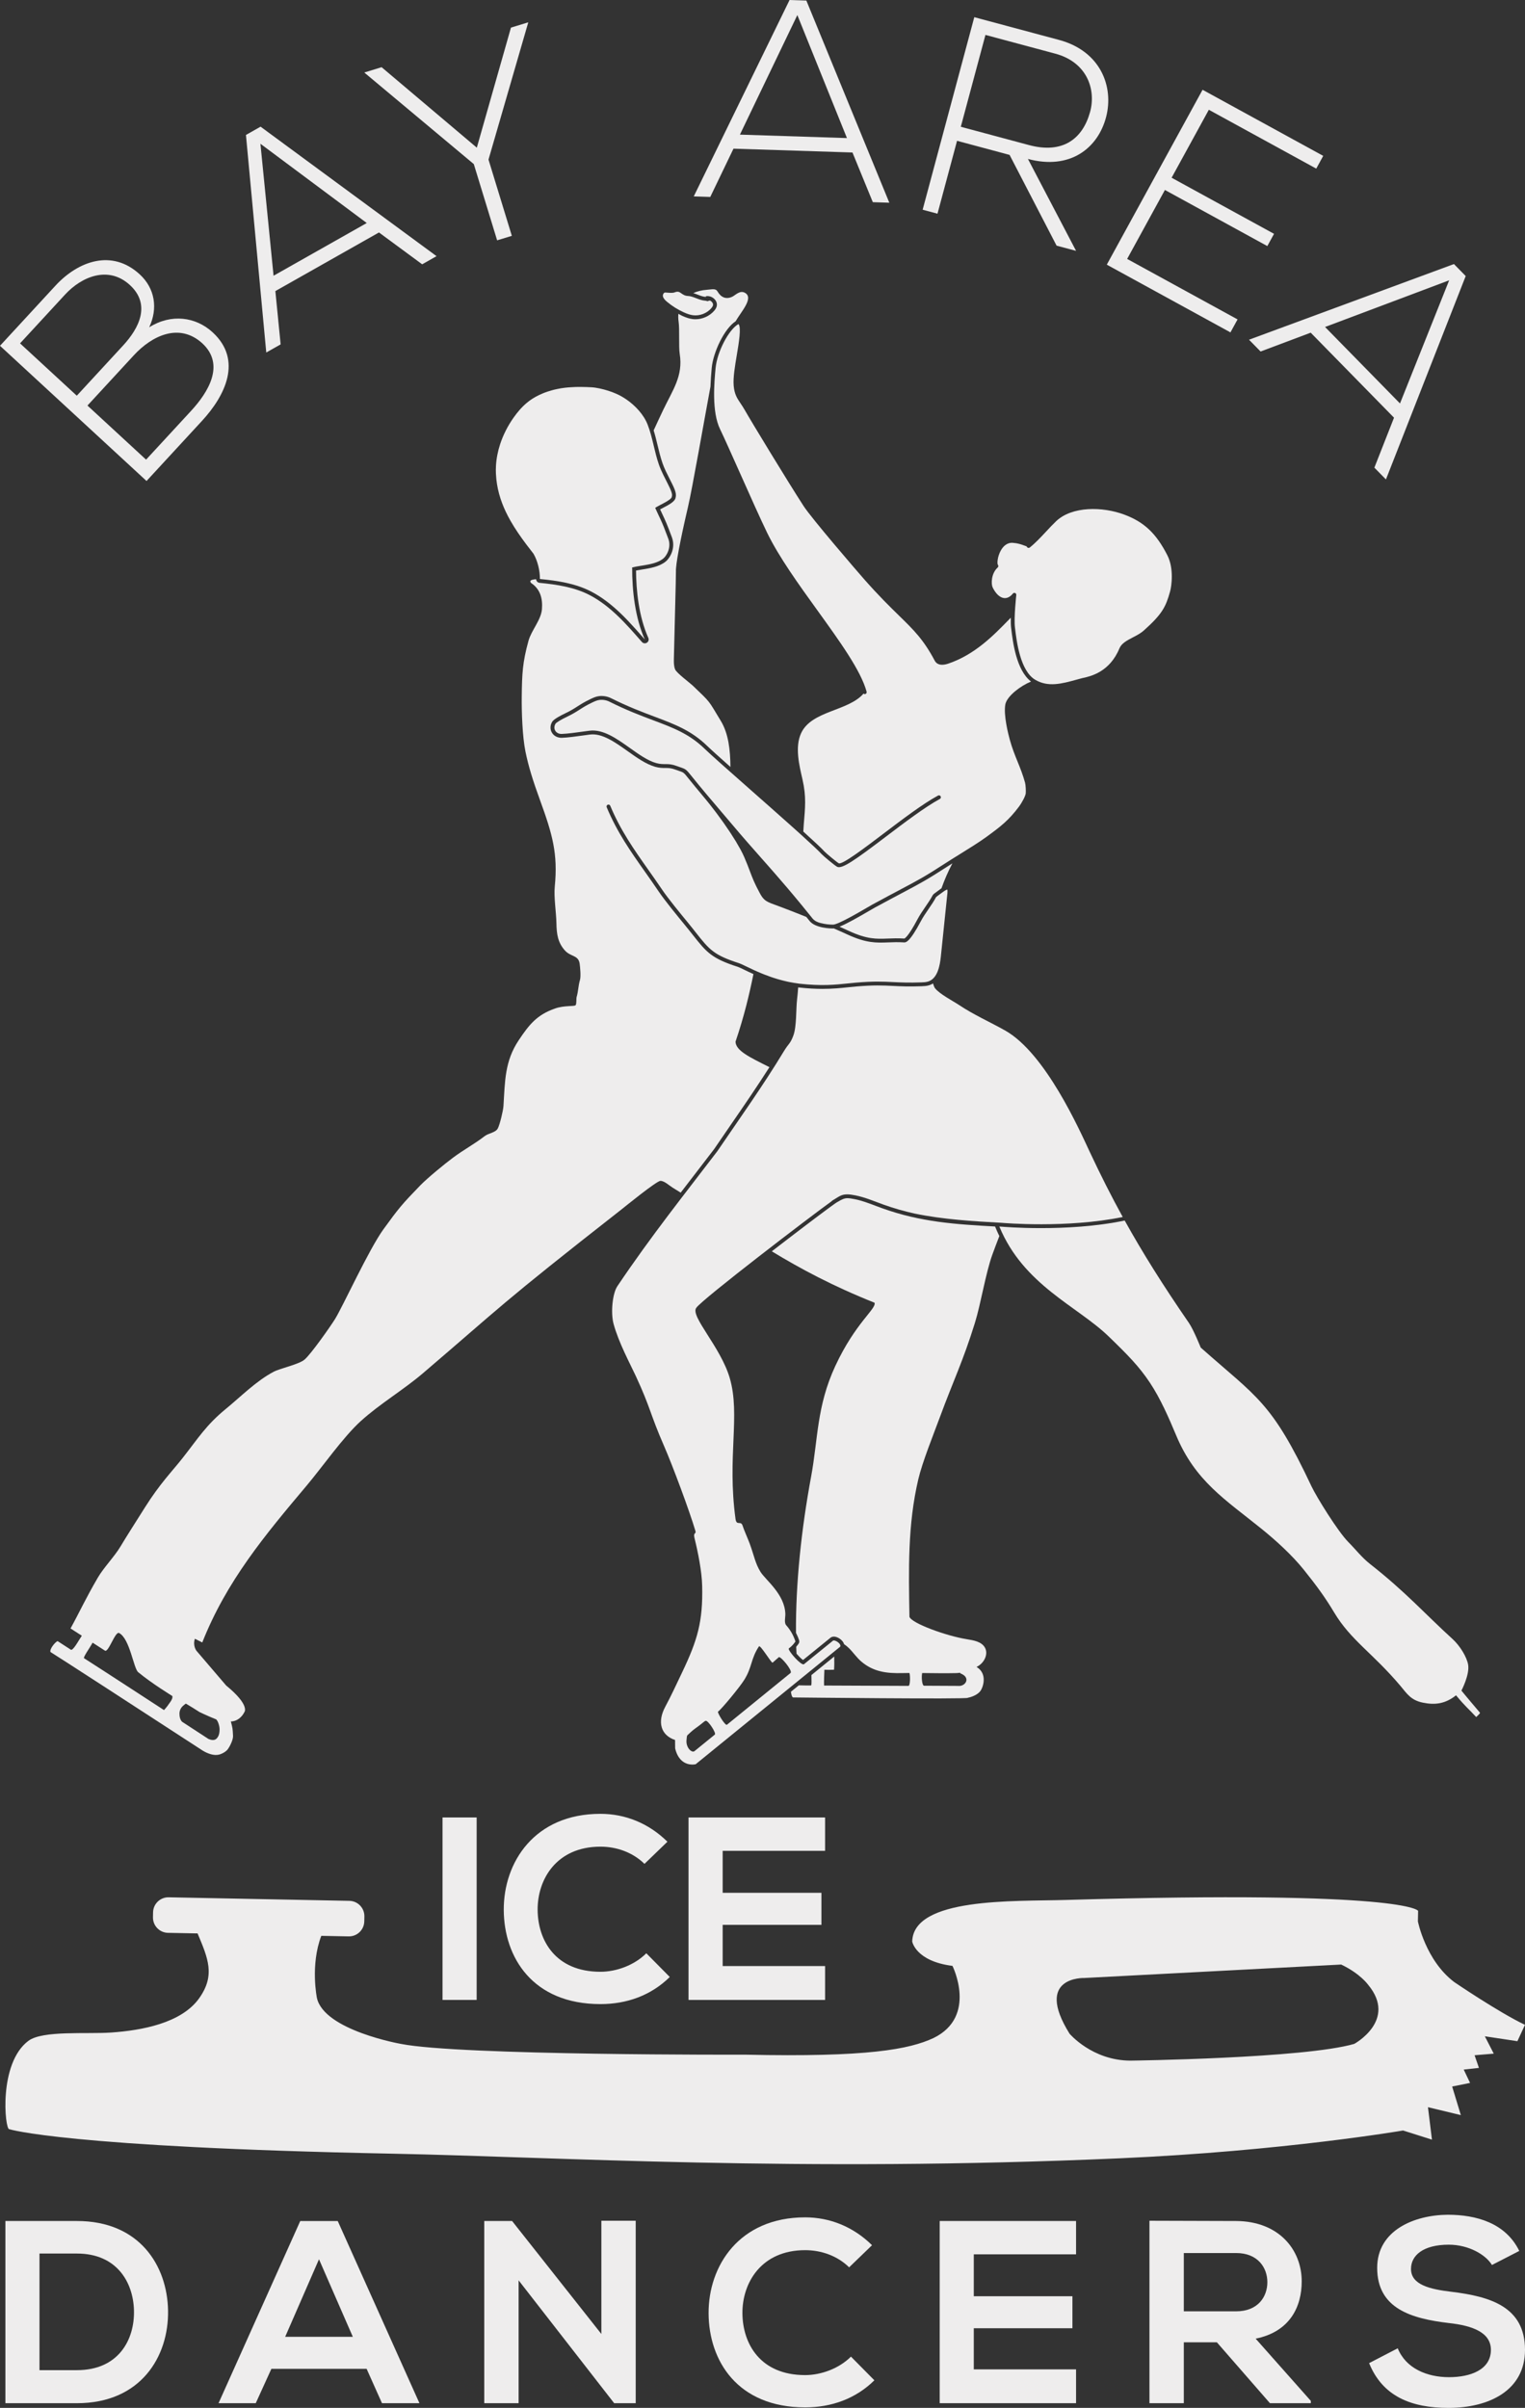
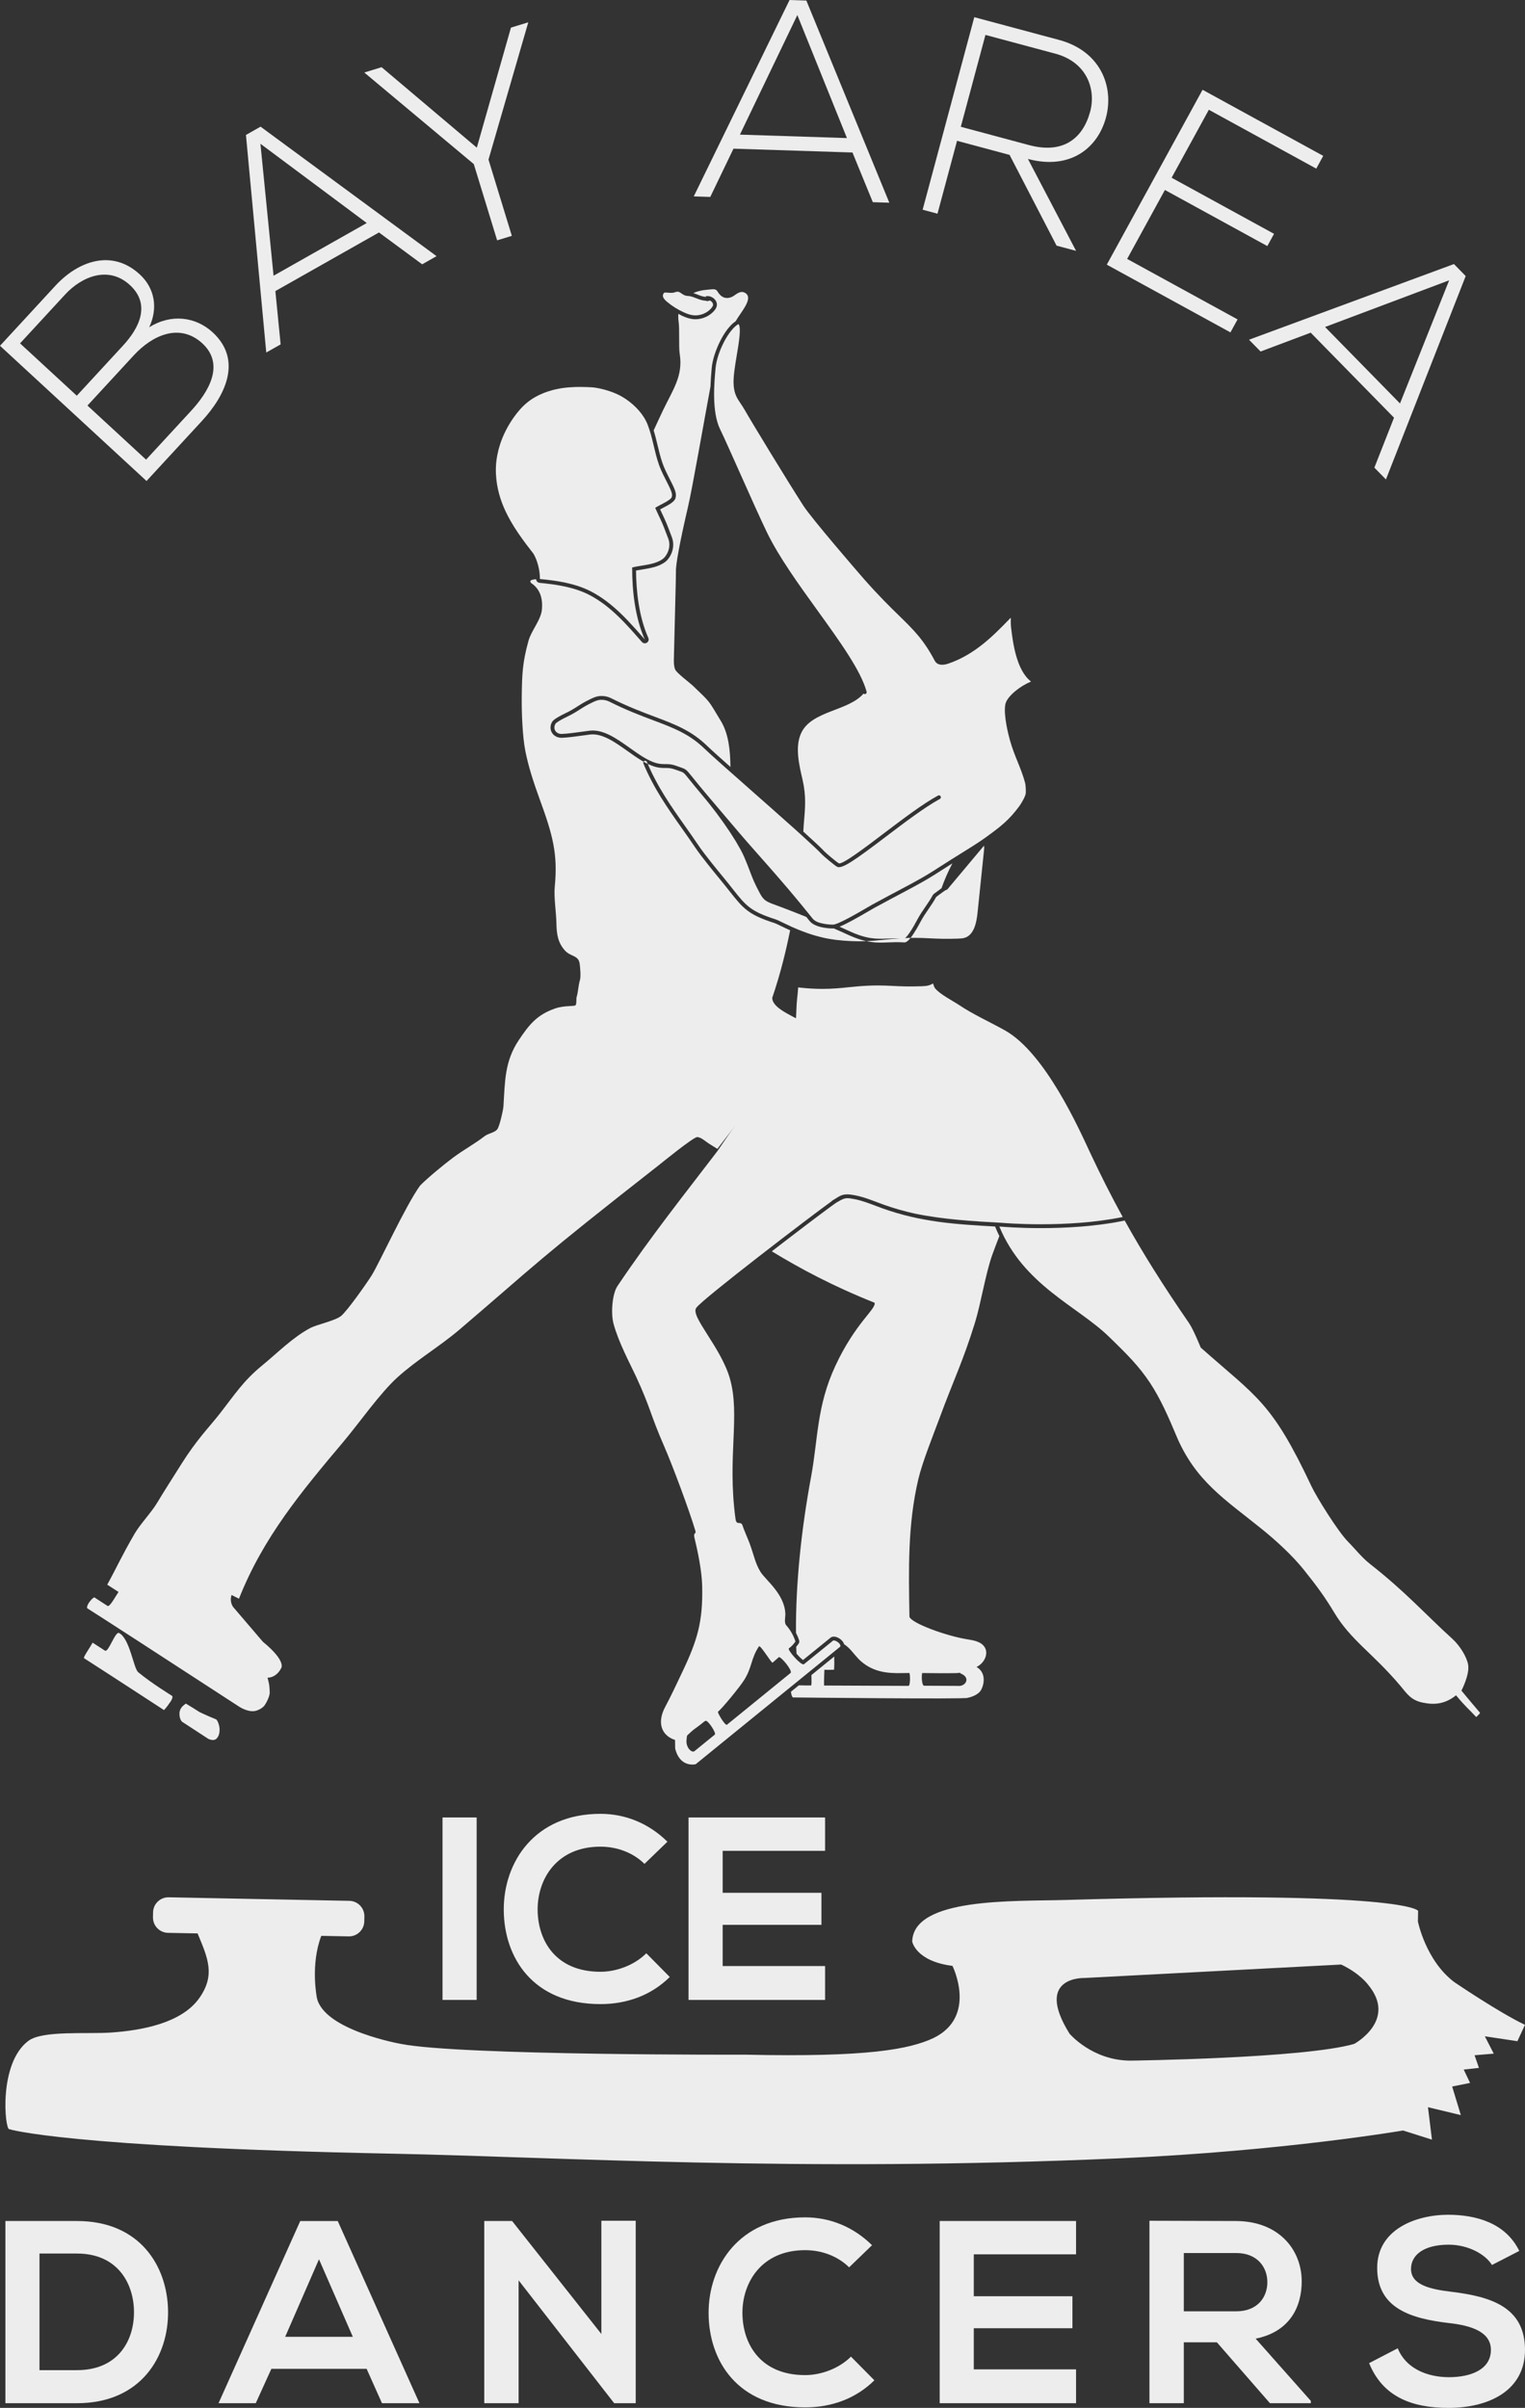
<svg xmlns="http://www.w3.org/2000/svg" height="616.8" width="390.693" xml:space="preserve" version="1.1" style="">
  <rect width="100%" height="100%" fill="#333333" stroke="none" />
  <rect id="backgroundrect" width="100%" height="100%" x="0" y="0" fill="none" stroke="none" />
  <defs id="defs6" />
  <g class="currentLayer" style="">
    <title>Layer 1</title>
    <g id="g10">
      <g id="g12" stroke-width="0">
        <path id="path14" style="fill:#eeeded;fill-opacity:1;fill-rule:nonzero;stroke:none" d="m277.785,506.679 l65.819,-3.447 c4.903,2.342 6.892,5.17 6.892,5.17 c7.581,9.113 -3.555,15.158 -3.555,15.158 c-12.883,3.727 -57.332,4.285 -57.332,4.285 c-9.816,-0.024 -15.604,-6.907 -15.604,-6.907 c-9.189,-14.734 3.78,-14.26 3.78,-14.26 zM2.36,545.404 c0,0 14.281,4.617 98.279,6.279 c41.607,0.822 103.951,4.817 186.106,1.189 c42.008,-1.856 72.709,-7.131 72.709,-7.131 l7.401,2.345 l-1.021,-8.312 l8.423,2.025 l-2.227,-7.32 l4.588,-0.926 l-1.625,-3.417 l3.901,-0.431 l-1.121,-3.239 l4.916,-0.411 l-2.283,-4.445 l8.34,1.256 l1.943,-4.192 c-6.707,-3.179 -18.14,-10.964 -18.14,-10.964 c-7.337,-5.56 -9.296,-15.532 -9.296,-15.532 l0.053,-2.708 c0,0 -2.788,-5.339 -90.345,-2.781 c-13.207,0.385 -38.94,-0.688 -39.259,10.643 c0,0 0.859,5.043 10.312,6.243 c0,0 6.455,12.934 -4.824,18.467 c-6.203,2.899 -16.885,4.967 -48.243,4.277 c0,0 -73.045,0.25 -88.217,-2.756 c0,0 -19.642,-3.447 -21.537,-11.75 c0,0 -1.739,-8.44 1.118,-15.93 l7.013,0.137 c2.168,0.044 3.96,-1.679 4.002,-3.847 l0.025,-1.256 c0.043,-2.168 -1.68,-3.959 -3.847,-4.003 l-46.287,-0.907 c-2.168,-0.043 -3.959,1.68 -4.002,3.848 l-0.024,1.256 c-0.043,2.168 1.68,3.958 3.847,4.001 l7.58,0.148 c2.66,6.355 4.599,10.691 0.422,16.585 C46.499,518.255 36.309,520.104 28.473,520.651 C22.251,521.085 10.919,520.053 7.277,522.775 C-0.452,528.547 1.249,545.504 2.36,545.404 " stroke-width="0" />
        <path id="path16" style="fill:#eeeded;fill-opacity:1;fill-rule:nonzero;stroke:none" d="m113.37,512.295 v-46.736 h8.746 V512.295 h-8.746 " stroke-width="0" />
        <path id="path18" style="fill:#eeeded;fill-opacity:1;fill-rule:nonzero;stroke:none" d="m171.589,506.42 c-4.807,4.74 -11.016,6.944 -17.76,6.944 c-17.359,0 -24.703,-11.952 -24.77,-24.103 c-0.066,-12.22 7.878,-24.637 24.77,-24.637 c6.344,0 12.352,2.401 17.16,7.144 l-5.875,5.675 c-3.072,-3.004 -7.212,-4.407 -11.285,-4.407 c-11.284,0 -16.157,8.413 -16.091,16.225 c0.067,7.745 4.541,15.821 16.091,15.821 c4.073,0 8.68,-1.668 11.752,-4.739 l6.008,6.076 " stroke-width="0" />
        <path id="path20" style="fill:#eeeded;fill-opacity:1;fill-rule:nonzero;stroke:none" d="m211.381,512.295 h-34.987 c0,-15.557 0,-31.179 0,-46.736 h34.987 v8.547 h-26.239 v10.747 h25.304 v8.213 h-25.304 v10.551 h26.239 v8.679 " stroke-width="0" />
        <path id="path22" style="fill:#eeeded;fill-opacity:1;fill-rule:nonzero;stroke:none" d="m10.116,607.132 h9.602 c10.601,0 14.802,-7.734 14.603,-15.336 c-0.201,-7.268 -4.468,-14.536 -14.603,-14.536 H10.116 zM43.054,591.863 C43.255,603.665 36.054,615.6 19.718,615.6 C13.983,615.6 7.115,615.6 1.382,615.6 v-46.673 c5.733,0 12.602,0 18.336,0 c16.002,0 23.137,11.402 23.336,22.936 " stroke-width="0" />
        <path id="path24" style="fill:#eeeded;fill-opacity:1;fill-rule:nonzero;stroke:none" d="M81.724,578.728 L73.057,598.597 H90.392 zM93.927,606.797 H69.523 L65.521,615.6 H55.987 L76.924,568.927 h9.601 L107.461,615.6 h-9.6 l-3.934,-8.803 " stroke-width="0" />
        <path id="path26" style="fill:#eeeded;fill-opacity:1;fill-rule:nonzero;stroke:none" d="m154.065,568.86 h8.803 V615.6 H157.4 V615.667 L132.864,584.128 V615.6 h-8.802 v-46.673 h7.134 L154.065,597.864 v-29.004 " stroke-width="0" />
        <path id="path28" style="fill:#eeeded;fill-opacity:1;fill-rule:nonzero;stroke:none" d="m224.008,609.733 c-4.8,4.733 -11.001,6.935 -17.735,6.935 c-17.337,0 -24.671,-11.936 -24.737,-24.071 c-0.067,-12.203 7.867,-24.605 24.737,-24.605 c6.333,0 12.336,2.401 17.136,7.134 l-5.868,5.667 c-3.067,-2.998 -7.201,-4.398 -11.268,-4.398 c-11.268,0 -16.136,8.401 -16.071,16.203 c0.067,7.734 4.535,15.801 16.071,15.801 c4.067,0 8.667,-1.667 11.735,-4.733 L224.008,609.733 " stroke-width="0" />
        <path id="path30" style="fill:#eeeded;fill-opacity:1;fill-rule:nonzero;stroke:none" d="m275.68,615.6 h-34.937 c0,-15.535 0,-31.139 0,-46.673 h34.937 v8.535 h-26.203 v10.733 h25.271 V596.398 H249.477 V606.933 H275.68 V615.6 " stroke-width="0" />
        <path id="path32" style="fill:#eeeded;fill-opacity:1;fill-rule:nonzero;stroke:none" d="m303.283,577.127 v14.936 h13.403 c5.6,0 8,-3.732 8,-7.468 c0,-3.735 -2.465,-7.468 -8,-7.468 zM335.821,615.6 h-10.468 l-13.601,-15.602 h-8.469 V615.6 h-8.8 v-46.74 c7.401,0 14.803,0.067 22.203,0.067 c11.001,0.067 16.803,7.402 16.803,15.469 c0,6.4 -2.933,12.868 -11.801,14.668 L335.821,615 V615.6 " stroke-width="0" />
        <path id="path34" style="fill:#eeeded;fill-opacity:1;fill-rule:nonzero;stroke:none" d="m382.227,580.195 c-1.601,-2.667 -6.003,-5.202 -11.069,-5.202 c-6.535,0 -9.669,2.735 -9.669,6.202 c0,4.068 4.803,5.201 10.403,5.868 c9.735,1.201 18.803,3.733 18.803,14.869 C390.693,612.333 381.492,616.8 371.091,616.8 C361.555,616.8 354.22,613.867 350.755,605.333 l7.333,-3.802 C360.156,606.665 365.557,608.933 371.224,608.933 c5.535,0 10.735,-1.933 10.735,-7.002 c0,-4.403 -4.601,-6.201 -10.801,-6.868 c-9.535,-1.135 -18.336,-3.667 -18.336,-14.135 c0,-9.603 9.467,-13.536 18.068,-13.603 c7.268,0 14.804,2.067 18.337,9.267 l-7,3.602 " stroke-width="0" />
        <path id="path36" style="fill:#eeeded;fill-opacity:1;fill-rule:nonzero;stroke:none" d="m37.424,117.74 l11.529,-12.496 c4.354,-4.72 8.817,-11.819 2.864,-17.311 c-5.894,-5.34 -12.884,-1.96 -17.536,3.081 c-4.155,4.505 -7.718,8.367 -11.874,12.872 zm-17.751,-16.376 l11.873,-12.872 c4.156,-4.505 7.116,-10.511 1.751,-15.459 c-5.47,-5.047 -12.327,-2.24 -16.632,2.427 l-11.528,12.496 zm16.148,-31.065 c3.862,3.561 4.688,8.692 2.405,13.535 c5.642,-3.532 11.923,-2.701 16.267,1.307 c7.722,7.124 3.185,16.241 -2.752,22.676 c-5.046,5.472 -9.153,9.923 -14.2,15.393 L0,88.576 c4.997,-5.417 9.153,-9.921 14.198,-15.392 c5.84,-6.329 14.492,-9.465 21.624,-2.885 " stroke-width="0" />
        <path id="path38" style="fill:#eeeded;fill-opacity:1;fill-rule:nonzero;stroke:none" d="m93.961,57.127 l-27.241,-20.3 l3.363,33.804 zm14.197,10.577 l-11.068,-8.157 l-26.543,15.015 l1.35,13.652 l-3.682,2.084 l-5.205,-55.731 l3.747,-2.119 l45.083,33.171 l-3.683,2.085 " stroke-width="0" />
        <path id="path40" style="fill:#eeeded;fill-opacity:1;fill-rule:nonzero;stroke:none" d="m121.382,42.032 l-27.99,-23.401 l-0.022,-0.071 l4.395,-1.345 l24.39,20.612 l8.747,-30.753 l4.395,-1.345 l0.02,0.071 l-10.168,35.08 l5.978,19.532 l-3.768,1.153 l-5.977,-19.532 " stroke-width="0" />
        <path id="path42" style="fill:#eeeded;fill-opacity:1;fill-rule:nonzero;stroke:none" d="m216.981,35.369 l-12.708,-31.509 l-14.711,30.625 zm6.627,16.42 l-5.212,-12.725 l-30.483,-0.981 l-5.947,12.364 l-4.231,-0.136 l24.544,-50.311 l4.304,0.139 l21.253,51.787 l-4.229,-0.136 " stroke-width="0" />
        <path id="path44" style="fill:#eeeded;fill-opacity:1;fill-rule:nonzero;stroke:none" d="m246.151,32.477 l17.473,4.687 c8.596,2.305 13.703,-1.536 15.627,-8.421 c1.619,-5.757 -0.719,-12.804 -8.892,-14.997 l-17.895,-4.8 zm29.536,31.788 l-5.001,-1.341 l-12.041,-23.244 l-13.456,-3.611 l-5.011,18.671 l-3.803,-1.02 l13.229,-49.317 c7.256,1.945 14.443,3.873 21.7,5.82 c10.709,2.872 14.073,12.008 12.084,19.707 c-2.084,8.051 -9.257,13.679 -20.039,10.787 l12.337,23.549 " stroke-width="0" />
        <path id="path46" style="fill:#eeeded;fill-opacity:1;fill-rule:nonzero;stroke:none" d="m300.159,45.527 l26.239,14.371 l-1.719,3.136 l-26.237,-14.372 l-9.675,17.664 l28.287,15.493 l-1.823,3.328 l-31.679,-17.352 l24.537,-44.797 l30.911,16.931 l-1.788,3.264 l-27.517,-15.073 l-9.536,17.408 " stroke-width="0" />
        <path id="path48" style="fill:#eeeded;fill-opacity:1;fill-rule:nonzero;stroke:none" d="m358.668,103.348 l12.595,-31.545 l-31.793,11.956 zm-6.563,16.44 l5.031,-12.793 l-21.344,-21.777 l-12.84,4.823 l-2.963,-3.021 l52.501,-19.381 l3.013,3.073 l-20.436,52.1 l-2.963,-3.023 " stroke-width="0" />
-         <path id="path50" style="fill:#eeeded;fill-opacity:1;fill-rule:nonzero;stroke:none" d="m293.024,161.52 c4.795,-4.276 5.653,-6.132 6.735,-9.979 c0.375,-1.329 1.051,-5.891 -0.695,-9.308 c-2.855,-5.596 -5.945,-8.515 -11.027,-10.409 c-5.599,-2.093 -13.403,-2.181 -17.473,1.693 c-0.832,0.792 -1.664,1.683 -2.541,2.625 c-1.356,1.452 -2.756,2.953 -4.197,4.105 c-0.216,0.169 -0.524,0.135 -0.696,-0.079 c-0.047,-0.06 -0.079,-0.128 -0.095,-0.199 l-0.304,-0.111 c-1.152,-0.424 -1.915,-0.704 -3.239,-0.803 c-1.571,-0.12 -2.529,0.975 -3.064,1.909 c-0.913,1.599 -1,3.404 -0.789,3.707 c0.091,0.096 0.136,0.221 0.131,0.353 c-0.007,0.132 -0.068,0.253 -0.167,0.344 c-1.72,1.561 -1.692,4.275 -1.301,5.088 c0.781,1.624 1.848,2.625 2.928,2.748 c0.777,0.085 1.581,-0.305 2.259,-1.151 c0.096,-0.12 0.239,-0.185 0.385,-0.185 c0.063,0 0.128,0.012 0.188,0.037 c0.204,0.084 0.327,0.292 0.303,0.511 c-0.007,0.057 -0.644,5.832 -0.347,8.28 l0.041,0.331 c0.388,3.233 1.295,10.807 5.152,13.1 c3.32,1.975 6.86,1.001 10.607,-0.031 c0.444,-0.121 0.892,-0.244 1.341,-0.364 c0.112,-0.029 0.257,-0.061 0.431,-0.1 c1.832,-0.409 6.699,-1.496 9.189,-7.533 c0.543,-1.317 1.94,-2.041 3.416,-2.808 c0.988,-0.513 2.009,-1.043 2.829,-1.773 " stroke-width="0" />
        <path id="path52" style="fill:#eeeded;fill-opacity:1;fill-rule:nonzero;stroke:none" d="m259.039,160.817 c-0.084,-0.691 -0.1,-1.609 -0.077,-2.589 c-0.204,0.207 -0.399,0.4 -0.607,0.615 c-3.837,3.936 -8.612,8.837 -15.371,11.133 c-2.304,0.784 -3.18,-0.107 -3.499,-0.708 c-2.881,-5.437 -5.375,-7.872 -9.148,-11.556 c-2.299,-2.245 -5.16,-5.039 -8.897,-9.277 c-1.888,-2.14 -13.511,-15.636 -15.568,-18.811 c-3.961,-6.111 -13.46,-21.739 -15.036,-24.527 c-0.407,-0.719 -0.791,-1.289 -1.131,-1.793 c-0.869,-1.293 -1.557,-2.313 -1.745,-4.539 c-0.172,-2.024 0.328,-4.991 0.809,-7.86 c0.509,-3.027 1.197,-7.109 0.419,-7.895 c-2.471,1.368 -5.484,7.131 -5.869,11.328 c-0.331,3.613 -1.02,11.133 1.16,15.607 c0.999,2.051 2.985,6.504 5.088,11.219 c2.493,5.593 5.32,11.931 6.985,15.345 c3.047,6.241 8.064,13.195 12.916,19.92 c5.709,7.913 11.103,15.389 12.549,20.756 c0.071,0.263 -0.085,0.533 -0.348,0.605 c-0.165,0.047 -0.313,-0.019 -0.433,-0.124 c-3.94,4.549 -13.287,4.341 -15.985,10.115 c-1.671,3.576 -0.476,8.311 0.345,11.901 c1.009,4.409 0.672,7.276 0.319,11.528 c-0.049,0.595 -0.079,1.199 -0.115,1.8 c2.635,2.383 4.652,4.263 5.452,5.143 c0.391,0.431 3.199,2.759 3.657,3 c1.004,0.304 6.772,-4.075 11.42,-7.597 c4.76,-3.611 10.153,-7.703 13.991,-9.765 c0.243,-0.133 0.54,-0.039 0.668,0.201 c0.129,0.24 0.04,0.539 -0.201,0.668 c-3.768,2.027 -9.131,6.093 -13.861,9.681 c-7.881,5.977 -11.223,8.345 -12.473,7.685 c-0.601,-0.313 -3.513,-2.749 -3.932,-3.209 c-0.721,-0.795 -2.479,-2.441 -4.799,-4.548 v0 c-0.433,-0.392 -0.888,-0.804 -1.357,-1.227 c-0.067,-0.06 -0.135,-0.12 -0.201,-0.18 c-0.443,-0.399 -0.897,-0.805 -1.365,-1.225 c-0.037,-0.033 -0.073,-0.065 -0.112,-0.099 c-1.584,-1.417 -3.301,-2.941 -5.06,-4.497 c-0.007,-0.007 -0.013,-0.013 -0.02,-0.019 c-0.56,-0.495 -1.123,-0.992 -1.687,-1.491 c-0.076,-0.068 -0.152,-0.135 -0.228,-0.201 c-0.532,-0.469 -1.064,-0.94 -1.595,-1.407 c-0.031,-0.028 -0.063,-0.056 -0.093,-0.084 c-0.585,-0.517 -1.168,-1.031 -1.745,-1.54 c-5.457,-4.812 -10.171,-8.971 -11.728,-10.484 c-3.944,-3.835 -8.027,-5.372 -13.195,-7.317 c-3.221,-1.211 -6.869,-2.585 -11.217,-4.765 c-0.767,-0.384 -1.665,-0.537 -2.529,-0.437 c-0.651,0.076 -1.288,0.38 -1.904,0.673 c-1.461,0.696 -2.299,1.232 -3.185,1.799 c-0.872,0.559 -1.775,1.137 -3.292,1.86 c-1.467,0.7 -2.711,1.457 -2.893,1.763 c-0.357,0.597 -0.383,1.244 -0.071,1.779 c0.321,0.544 0.932,0.853 1.657,0.836 c1.421,-0.044 3.747,-0.365 5.613,-0.624 c0.563,-0.077 1.079,-0.148 1.513,-0.204 c3.483,-0.447 6.961,2.024 10.323,4.415 c2.364,1.683 4.597,3.271 6.777,3.879 c2.02,0.565 2.901,-0.107 5.112,0.704 c0.416,0.153 0.749,0.265 1.027,0.359 c1.381,0.467 1.519,0.543 2.853,2.208 c2.417,3.023 5.025,6.081 7.547,9.04 c1.095,1.284 2.184,2.561 3.255,3.831 c2.463,2.923 4.671,5.419 7.008,8.061 c0.404,0.455 0.809,0.913 1.217,1.376 c0.296,0.335 0.596,0.676 0.895,1.016 c0.119,0.135 0.237,0.268 0.356,0.404 c0.357,0.407 0.721,0.823 1.085,1.24 c0.045,0.052 0.091,0.103 0.136,0.155 c2.057,2.357 4.261,4.935 6.763,7.983 c0.001,0.003 0.004,0.004 0.005,0.005 v0 c0.899,1.095 1.821,2.229 2.807,3.46 c0.847,1.057 3.288,1.537 5.207,1.537 c0.005,0 0.011,0 0.016,0 c1.257,-0.001 6.468,-3.043 8.693,-4.341 c0.659,-0.384 1.181,-0.689 1.484,-0.853 c3.131,-1.703 5.393,-2.901 7.216,-3.867 c4.368,-2.315 6.176,-3.272 11.316,-6.612 c1.027,-0.668 2.276,-1.443 3.589,-2.257 c2.435,-1.509 5.192,-3.221 7.049,-4.577 c3.647,-2.665 5.673,-4.221 8.324,-7.767 c0.621,-0.831 1.616,-2.592 1.697,-3.357 c0.063,-0.617 -0.019,-2.159 -0.173,-2.725 c-0.581,-2.095 -1.268,-3.788 -1.933,-5.427 c-0.676,-1.667 -1.373,-3.389 -1.969,-5.543 c-0.397,-1.429 -1.653,-6.315 -1.16,-9.072 c0.043,-0.244 0.137,-0.495 0.259,-0.749 c0.016,-0.036 0.031,-0.072 0.048,-0.107 c0.124,-0.244 0.281,-0.488 0.463,-0.735 c0.033,-0.045 0.068,-0.091 0.103,-0.136 c0.191,-0.245 0.401,-0.489 0.636,-0.732 c0.036,-0.037 0.075,-0.075 0.112,-0.112 c0.252,-0.253 0.519,-0.503 0.807,-0.745 c0.004,-0.004 0.009,-0.007 0.013,-0.011 c0.292,-0.245 0.601,-0.483 0.917,-0.712 c0.035,-0.025 0.069,-0.051 0.104,-0.076 c0.309,-0.22 0.627,-0.429 0.945,-0.625 c0.048,-0.029 0.095,-0.059 0.143,-0.088 c0.32,-0.193 0.64,-0.375 0.957,-0.539 c0.037,-0.02 0.075,-0.037 0.113,-0.057 c0.329,-0.168 0.656,-0.321 0.969,-0.449 c-3.785,-2.88 -4.672,-10.211 -5.059,-13.431 l-0.04,-0.329 " stroke-width="0" />
        <path id="path54" style="fill:#eeeded;fill-opacity:1;fill-rule:nonzero;stroke:none" d="m217.461,238.459 c4.672,2.167 7.037,2.072 10.023,1.957 c1.204,-0.048 2.565,-0.103 4.189,0 c0.021,-0.005 0.871,-0.183 3.381,-4.933 c0.561,-1.063 1.285,-2.12 1.985,-3.143 c0.685,-0.999 1.392,-2.033 1.928,-3.047 c0.092,-0.173 0.289,-0.36 1.896,-1.511 c0.161,-0.116 0.28,-0.201 0.315,-0.228 c0.005,-0.004 0.02,-0.013 0.024,-0.017 c0.753,-2.112 1.66,-4.251 2.792,-6.381 c-0.465,0.293 -0.927,0.584 -1.332,0.848 c-5.177,3.364 -6.997,4.328 -11.393,6.656 c-1.819,0.964 -4.079,2.161 -7.205,3.861 c-0.297,0.161 -0.811,0.463 -1.459,0.84 c-2.825,1.649 -5.653,3.26 -7.531,4.019 c0.835,0.369 1.64,0.732 2.387,1.079 " stroke-width="0" />
        <path id="path56" style="fill:#eeeded;fill-opacity:1;fill-rule:nonzero;stroke:none" d="m182.353,77.32 c-0.137,-0.145 -0.304,-0.263 -0.481,-0.345 l-0.697,0.192 c-0.007,-0.025 -0.145,-0.12 -0.508,-0.143 c-0.827,-0.055 -1.588,-0.352 -2.324,-0.637 c-0.724,-0.281 -1.409,-0.548 -2.112,-0.575 c-0.777,-0.029 -1.276,-0.381 -1.676,-0.665 c-0.513,-0.363 -0.852,-0.601 -1.74,-0.251 c-0.449,0.175 -1.173,0.119 -1.813,0.069 c-0.227,-0.017 -0.435,-0.035 -0.587,-0.035 c-0.18,0 -0.308,0.109 -0.384,0.205 c-0.169,0.212 -0.245,0.527 -0.191,0.784 c0.12,0.557 0.601,1.02 1.103,1.436 c1.288,1.069 2.716,1.961 4.24,2.652 c0.936,0.425 1.664,0.653 2.36,0.745 c1.724,0.221 3.564,-0.487 4.691,-1.809 c0.233,-0.275 0.361,-0.489 0.417,-0.699 c0.109,-0.417 -0.139,-0.76 -0.297,-0.925 " stroke-width="0" />
        <path id="path58" style="fill:#eeeded;fill-opacity:1;fill-rule:nonzero;stroke:none" d="m202.576,428.508 l-16.361,13.313 c-0.512,0.152 -2.417,-3.011 -2.273,-3.356 c0.933,-0.688 5.523,-6.223 6.735,-8.164 c2.052,-3.287 1.639,-5.347 3.748,-8.556 c0.305,-0.585 3.18,4.272 3.5,4.164 c0.539,-0.472 1.077,-0.947 1.616,-1.419 c0.508,-0.197 3.44,3.281 3.036,4.017 zm-19.457,15.833 l-5.215,4.241 c-0.711,0.491 -2.167,-0.917 -2.033,-2.757 c0.052,-0.717 0.109,-1.209 0.229,-1.321 c1.348,-1.265 1.348,-1.265 2.755,-2.284 c1.296,-0.939 1.632,-1.404 1.991,-1.424 c0.604,-0.032 2.759,3.189 2.273,3.545 zm30.181,-23.987 l-7.348,5.959 c-0.672,0.395 -4.004,-3.34 -3.892,-4.032 c1.137,-0.825 1.725,-1.812 1.725,-1.812 c-0.509,-1.524 -1.209,-2.845 -2.373,-4.16 c-0.571,-0.643 -0.185,-2.053 -0.215,-2.911 c-0.172,-5.089 -5.079,-8.659 -6.383,-10.781 c-1.335,-2.179 -1.595,-4.059 -2.759,-7.245 c-0.412,-1.127 -1.459,-3.443 -1.812,-4.571 c-0.431,-1.38 -1.552,0.172 -1.811,-1.725 c-2.176,-15.963 1.293,-26.563 -1.467,-36.049 c-2.337,-8.036 -10.263,-15.956 -8.563,-18.04 c1.536,-2.219 29.328,-23.465 34.66,-27.283 c0.033,-0.039 0.043,-0.091 0.088,-0.117 c0.345,-0.205 0.644,-0.392 0.912,-0.56 c1.045,-0.655 1.699,-1.051 2.793,-1.073 c0.061,-0.003 0.127,-0.007 0.191,-0.007 c0.008,0 0.016,0 0.024,0 c0.556,-0.004 1.189,0.085 2.067,0.257 c2.497,0.492 4.851,1.523 7.248,2.383 c2.684,0.961 5.289,1.687 7.873,2.264 c7.393,1.537 15.024,1.977 22.473,2.392 c0.183,0.017 16.523,1.447 30.904,-1.496 c-2.944,-5.355 -5.68,-10.779 -8.445,-16.676 c-2.576,-5.493 -11.324,-25.299 -21.731,-31.129 c-3.896,-2.183 -8.007,-3.996 -11.72,-6.479 c-1.535,-1.025 -5.128,-2.877 -6.223,-4.364 c-0.155,-0.212 -0.32,-0.624 -0.479,-1.179 c-0.295,0.185 -0.616,0.341 -0.973,0.453 c-0.668,0.211 -1.371,0.236 -1.992,0.26 c-3.191,0.12 -5.264,0.019 -7.272,-0.079 c-2.569,-0.125 -4.993,-0.244 -9.451,0.144 c-0.669,0.059 -1.333,0.127 -2.009,0.197 c-1.932,0.2 -4.02,0.416 -6.635,0.416 c-1.739,0 -3.713,-0.096 -6.031,-0.356 c-0.063,-0.007 -0.123,-0.02 -0.187,-0.028 c-0.075,1.032 -0.165,2.06 -0.284,3.073 c-0.287,2.447 -0.091,6.888 -0.931,9.204 c-0.803,2.216 -1.215,2.04 -2.435,4.057 c-5.38,8.895 -11.217,17.04 -17.065,25.635 c-8.02,10.532 -16.912,21.621 -25.615,34.584 c-1.252,1.867 -1.736,6.813 -0.96,9.66 c1.319,4.833 4.219,10.163 5.704,13.368 c3.841,8.293 3.585,9.561 7.244,17.939 c2.175,4.979 6.476,16.524 8.021,21.735 c0.249,0.839 -0.625,0.244 -0.241,1.805 c0.877,3.555 1.877,8.448 1.967,12.251 c0.213,9.155 -1.195,13.885 -5.135,22.149 c-1.405,2.951 -2.767,5.911 -4.313,8.791 c-2.132,3.967 -1.124,7.324 2.499,8.531 l0.027,2.164 c1.229,5.083 5.255,4.047 5.255,4.047 l37.004,-30.093 c0.484,-0.696 -1.476,-2.039 -1.932,-1.472 " stroke-width="0" />
        <path id="path60" style="fill:#eeeded;fill-opacity:1;fill-rule:nonzero;stroke:none" d="m374.405,433.061 c0,0 2.145,-4.051 1.721,-6.627 c-0.316,-1.915 -2.037,-4.808 -4.007,-6.599 c-7.059,-6.417 -11.931,-11.997 -21.175,-19.251 c-2.055,-1.612 -3.657,-3.713 -5.5,-5.563 c-2.663,-2.669 -8.187,-11.604 -9.447,-14.284 c-10.235,-21.732 -13.94,-22.725 -28.385,-35.551 c0,0 -1.824,-4.569 -3.019,-6.304 c-6.645,-9.655 -11.821,-17.887 -16.455,-26.232 c-7.424,1.556 -15.397,1.941 -21.46,1.941 c-5.859,0 -9.935,-0.359 -10.017,-0.367 c-0.212,-0.012 -0.427,-0.024 -0.637,-0.036 c6.195,15.007 19.995,20.389 27.996,28.141 c4.955,4.8 7.78,7.649 10.607,11.905 c2.672,4.024 4.837,8.995 6.7,13.451 c4.901,11.733 12.592,16.444 21.848,23.919 c3.687,2.976 7.82,6.727 10.867,10.521 c3.387,4.219 5.512,7.164 7.763,10.925 c4.272,7.141 9.832,10.349 16.976,18.804 c1.629,1.929 2.608,3.649 5.737,4.291 c3.149,0.645 5.747,0.307 8.507,-1.879 c2.588,3.104 3.048,3.277 5.175,5.577 c0.503,-0.553 0.748,-0.633 0.977,-1.093 c0,0 -4.232,-4.989 -4.772,-5.692 " stroke-width="0" />
        <path id="path62" style="fill:#eeeded;fill-opacity:1;fill-rule:nonzero;stroke:none" d="m244.996,428.576 c0.345,-0.007 0.703,-0.051 1.063,-0.109 l-0.113,0.14 c2.945,1.063 1.417,3.477 -0.499,3.247 c-2.195,0 -5.997,-0.041 -8.688,-0.044 c-0.6,0.027 -0.719,-2.54 -0.493,-3.233 l-0.371,-0.021 c3.08,0.025 6.265,0.093 9.101,0.021 zm9.927,-114.399 c-10.143,-0.564 -18.973,-1.116 -28.869,-4.661 c-0.584,-0.209 -1.164,-0.429 -1.745,-0.648 c-1.824,-0.688 -3.545,-1.339 -5.36,-1.695 c-0.884,-0.175 -1.417,-0.245 -1.843,-0.245 c-0.793,0 -1.377,0.265 -2.727,1.065 c-0.057,0.035 -0.145,0.091 -0.257,0.167 c-0.04,0.028 -0.1,0.072 -0.148,0.104 c-0.081,0.057 -0.16,0.112 -0.263,0.184 c-0.079,0.056 -0.176,0.127 -0.265,0.191 c-0.096,0.069 -0.184,0.131 -0.291,0.209 c-0.108,0.079 -0.233,0.171 -0.353,0.257 c-0.112,0.083 -0.217,0.16 -0.34,0.248 c-0.129,0.096 -0.275,0.203 -0.415,0.307 c-0.135,0.1 -0.267,0.196 -0.411,0.304 c-0.16,0.119 -0.333,0.247 -0.504,0.375 c-0.135,0.1 -0.267,0.197 -0.407,0.303 c-0.205,0.152 -0.421,0.315 -0.639,0.477 c-0.127,0.095 -0.251,0.187 -0.381,0.285 c-0.265,0.2 -0.543,0.408 -0.825,0.62 c-0.079,0.06 -0.156,0.117 -0.236,0.179 c-0.331,0.248 -0.671,0.505 -1.02,0.769 c-0.048,0.036 -0.095,0.071 -0.143,0.107 c-0.391,0.296 -0.791,0.599 -1.201,0.911 c-0.003,0.001 -0.004,0.003 -0.005,0.004 c-0.415,0.315 -0.84,0.637 -1.272,0.967 c-0.031,0.023 -0.061,0.045 -0.091,0.068 c-0.419,0.319 -0.844,0.643 -1.276,0.972 c-0.037,0.028 -0.073,0.057 -0.111,0.085 c-0.447,0.341 -0.9,0.687 -1.359,1.039 c-0.004,0.003 -0.009,0.005 -0.013,0.009 c-1.437,1.1 -2.925,2.244 -4.424,3.401 c7.405,4.5 15.617,8.891 26.323,13.173 c0.517,1.552 -4.912,5.119 -10.061,16.213 c-4.793,10.328 -4.412,18.74 -6.184,28.288 c-2.508,13.517 -3.975,27.356 -3.884,40.06 c0.001,0.001 0.001,0.001 0.001,0.001 c0.141,0.281 0.281,0.569 0.407,0.869 c0.14,0.324 0.271,0.66 0.391,1.017 c0.091,0.272 0.059,0.572 -0.089,0.819 c-0.015,0.027 -0.247,0.392 -0.652,0.861 c0,0.001 -0.001,0.001 -0.001,0.001 c0.019,0.597 0.056,1.177 0.083,1.769 c0,0 0,0 0.001,0.001 c0.208,0.24 0.428,0.479 0.647,0.704 c0.099,0.101 0.196,0.204 0.292,0.297 c0.071,0.069 0.137,0.129 0.205,0.192 c0.185,0.168 0.367,0.327 0.513,0.429 l6.903,-5.6 c0.259,-0.259 0.613,-0.4 1.015,-0.4 c0.871,0 2.017,0.733 2.456,1.569 c0.064,0.124 0.108,0.248 0.141,0.372 c0.46,0.296 0.889,0.652 1.273,1.032 c1.099,1.093 1.972,2.409 3.151,3.415 c3.068,2.616 6.465,3.059 10.495,2.956 c0.596,-0.013 1.209,-0.021 1.832,-0.027 c0.231,0.683 0.221,3.125 -0.217,3.304 l-21.652,-0.092 c-0.044,-0.64 0.043,-3.573 0.085,-4.028 l-0.137,-0.013 c0.871,0.032 1.743,0.036 2.612,-0.007 c0.065,-0.839 0.079,-2.097 0.044,-3.383 l-5.144,4.183 l-0.701,0.569 c0.039,1.189 0.057,2.592 -0.068,2.64 c-0.141,0.055 -1.835,0.015 -3.161,-0.013 l-2.021,1.644 c0.044,0.461 0.253,1.54 0.632,1.459 c0,0 44.715,0.505 44.715,0.093 l-0.028,-0.013 c0.592,-0.088 2.291,-0.592 3.127,-1.607 c0.825,-1.001 1.989,-4.568 -0.887,-6.283 c0.135,-0.075 0.272,-0.148 0.4,-0.223 c1.589,-0.943 2.639,-3.069 1.761,-4.695 c-0.852,-1.577 -2.919,-1.909 -4.688,-2.193 c-5.225,-0.836 -14.16,-4.08 -14.669,-5.744 c-0.196,-12.088 -0.481,-23.52 2.277,-35.248 c1.037,-4.407 3.899,-11.495 5.467,-15.741 c3.601,-9.763 5.94,-14.343 9.023,-24.276 c1.528,-4.923 2.724,-12.612 4.46,-17.465 c0.573,-1.605 1.195,-3.192 1.804,-4.784 c0,-0.001 0,-0.001 0,-0.001 c-0.384,-0.792 -0.755,-1.604 -1.095,-2.455 " stroke-width="0" />
        <path id="path64" style="fill:#eeeded;fill-opacity:1;fill-rule:nonzero;stroke:none" d="m167.417,113.913 c-0.413,-1.728 -0.84,-3.449 -1.493,-5.132 c-0.98,-2.523 -3.101,-4.853 -5.489,-6.487 c-0.795,-0.544 -1.621,-1.012 -2.443,-1.381 c-1.281,-0.577 -2.875,-1.097 -4.408,-1.415 c-0.683,-0.14 -1.353,-0.252 -1.977,-0.289 v0 c-0.887,-0.055 -1.771,-0.08 -2.652,-0.088 c-0.317,-0.003 -0.635,-0.005 -0.951,0 c-0.216,0.003 -0.431,0.005 -0.645,0.013 c-0.441,0.015 -0.879,0.04 -1.316,0.072 c-0.172,0.012 -0.344,0.02 -0.515,0.035 c-0.6,0.056 -1.195,0.125 -1.785,0.219 c-0.103,0.017 -0.204,0.041 -0.307,0.059 c-0.484,0.084 -0.964,0.18 -1.44,0.295 c-0.193,0.045 -0.383,0.101 -0.575,0.153 c-0.389,0.105 -0.775,0.22 -1.156,0.349 c-0.203,0.067 -0.404,0.139 -0.604,0.213 c-0.385,0.144 -0.765,0.307 -1.143,0.479 c-0.175,0.079 -0.351,0.152 -0.523,0.237 c-0.541,0.268 -1.075,0.559 -1.595,0.891 c-0.488,0.311 -0.952,0.653 -1.396,1.021 c-1.331,1.107 -2.468,2.448 -3.464,3.869 c-1.456,2.076 -2.633,4.373 -3.419,6.784 c-0.59,1.808 -0.959,3.68 -1.06,5.572 c-0.034,0.631 -0.037,1.263 -0.01,1.896 c0.022,0.504 0.06,1 0.111,1.488 c0.365,3.425 1.447,6.513 2.971,9.439 c0.218,0.419 0.445,0.833 0.68,1.245 c1.175,2.059 2.556,4.045 4.043,6.025 c0.595,0.791 1.205,1.581 1.827,2.375 c0.268,0.468 0.507,0.971 0.711,1.496 c0.409,1.051 0.688,2.191 0.828,3.312 c0.069,0.561 0.104,1.119 0.104,1.657 c4.591,0.444 9.2,1.139 13.279,3.291 c0.677,0.357 1.335,0.744 1.973,1.156 c1.28,0.824 2.488,1.748 3.645,2.743 c0.579,0.497 1.144,1.012 1.699,1.54 c1.371,1.308 2.671,2.701 3.943,4.119 c0.785,0.876 1.561,1.757 2.329,2.639 c-2.464,-5.499 -3.26,-12.428 -3.239,-18.453 c2.553,-0.615 5.96,-0.636 7.996,-2.296 c0.185,-0.151 0.411,-0.399 0.631,-0.719 c0.22,-0.321 0.435,-0.717 0.6,-1.167 c0.083,-0.224 0.153,-0.463 0.205,-0.712 c0.052,-0.249 0.087,-0.509 0.096,-0.777 c0.011,-0.269 -0.004,-0.545 -0.047,-0.828 c-0.044,-0.281 -0.116,-0.569 -0.224,-0.861 c-0.971,-2.62 -1.431,-3.729 -1.913,-4.783 c-0.107,-0.235 -0.215,-0.467 -0.331,-0.711 c-0.115,-0.245 -0.236,-0.503 -0.371,-0.789 c-0.201,-0.431 -0.432,-0.927 -0.711,-1.543 c-0.055,-0.048 0.063,-0.149 0.291,-0.288 c0.229,-0.137 0.567,-0.315 0.951,-0.513 c0.256,-0.133 0.532,-0.276 0.809,-0.424 c1.109,-0.592 2.24,-1.271 2.175,-1.743 c0.517,-1.121 -2.081,-4.724 -3.28,-8.121 c-0.601,-1.701 -1.001,-3.433 -1.416,-5.161 " stroke-width="0" />
        <path id="path66" style="fill:#eeeded;fill-opacity:1;fill-rule:nonzero;stroke:none" d="m208.643,235.72 c0.485,0.349 1.165,0.611 1.917,0.795 c-0.635,-0.265 -1.273,-0.529 -1.917,-0.795 " stroke-width="0" />
-         <path id="path68" style="fill:#eeeded;fill-opacity:1;fill-rule:nonzero;stroke:none" d="m51.161,438.581 c0,0 2.087,1.005 4.231,1.855 c0.509,0.487 0.862,1.797 0.862,2.5 c0,0.66 -0.055,1.328 -0.388,1.899 c-0.333,0.569 -0.863,1.292 -2.459,0.612 c-2.318,-1.513 -4.212,-2.748 -6.759,-4.408 c-0.524,-0.511 -0.692,-1.42 -0.67,-2.152 c0.021,-0.732 0.363,-1.448 0.919,-1.927 c0.076,-0.065 0.628,-0.547 0.729,-0.565 c1.208,0.723 2.395,1.445 3.534,2.187 zm-7.485,-2.675 c-0.567,0.841 -0.974,1.393 -1.656,2.147 c0,0 -15.846,-10.325 -20.444,-13.26 c-0.432,-0.131 1.306,-2.475 2.151,-4.012 c1.016,0.656 2.059,1.329 3.153,2.037 c0.917,0.592 2.63,-5.041 3.641,-4.505 c2.76,1.467 3.688,9.036 4.874,10.023 c3.46,2.877 8.748,6.105 8.748,6.105 c0.12,0.515 -0.171,1.027 -0.466,1.465 zM242.679,227.855 c-0.063,0.016 -0.501,0.173 -0.893,0.479 c-0.039,0.031 -0.169,0.124 -0.347,0.252 c-0.367,0.263 -1.484,1.063 -1.643,1.236 c-0.517,0.996 -1.241,2.053 -1.941,3.076 c-0.684,1 -1.392,2.033 -1.928,3.047 c-2.931,5.543 -3.904,5.481 -4.316,5.457 c-1.573,-0.099 -2.849,-0.048 -4.087,0.001 c-3.003,0.115 -5.595,0.217 -10.479,-2.051 c-1.055,-0.489 -2.233,-1.011 -3.455,-1.543 c-0.055,0.005 -0.127,0.027 -0.175,0.027 c-0.003,0 -0.005,0 -0.009,0 c-0.496,0 -4.505,-0.059 -5.985,-1.908 c-0.292,-0.364 -0.564,-0.697 -0.847,-1.049 c-0.793,-0.319 -1.58,-0.633 -2.356,-0.939 c-0.641,-0.253 -1.268,-0.497 -1.885,-0.736 c-0.2,-0.077 -0.392,-0.152 -0.588,-0.228 c-0.455,-0.175 -0.897,-0.344 -1.331,-0.508 c-0.196,-0.075 -0.392,-0.148 -0.583,-0.22 c-0.585,-0.221 -1.156,-0.433 -1.688,-0.628 c-0.849,-0.311 -1.669,-0.609 -2.329,-1.213 c-0.512,-0.469 -0.853,-1.059 -1.159,-1.623 c-1.385,-2.556 -1.891,-3.895 -2.529,-5.591 c-0.369,-0.98 -0.787,-2.089 -1.452,-3.629 c-0.247,-0.572 -0.556,-1.197 -0.904,-1.853 c-0.073,-0.139 -0.165,-0.289 -0.243,-0.429 c-0.299,-0.545 -0.615,-1.101 -0.965,-1.684 c-0.063,-0.104 -0.132,-0.211 -0.196,-0.315 c-0.397,-0.651 -0.816,-1.312 -1.263,-1.989 c-0.023,-0.035 -0.047,-0.069 -0.069,-0.104 c-0.495,-0.749 -1.009,-1.501 -1.541,-2.257 c0,0 0,0 -0.001,-0.001 c-0.084,-0.12 -0.168,-0.237 -0.253,-0.357 c-0.001,-0.001 -0.003,-0.003 -0.003,-0.004 c-0.504,-0.708 -1.011,-1.404 -1.528,-2.093 c-0.12,-0.163 -0.239,-0.321 -0.36,-0.483 c-0.001,0 -0.001,-0.001 -0.001,-0.001 c-0.465,-0.613 -0.924,-1.205 -1.384,-1.785 c0,0 -0.001,-0.001 -0.001,-0.003 c-0.045,-0.057 -0.091,-0.113 -0.136,-0.172 c-0.68,-0.855 -1.352,-1.681 -1.985,-2.419 c-0.003,-0.003 0,-0.007 -0.003,-0.009 c-1.184,-1.413 -2.359,-2.832 -3.491,-4.244 c-1.184,-1.481 -1.184,-1.481 -2.397,-1.892 c-0.283,-0.095 -0.624,-0.211 -1.051,-0.367 c-1.024,-0.376 -1.701,-0.377 -2.487,-0.38 c-0.697,-0.001 -1.487,-0.003 -2.552,-0.3 c-2.344,-0.655 -4.753,-2.368 -7.083,-4.025 c-3.207,-2.28 -6.516,-4.632 -9.625,-4.24 c-0.431,0.055 -0.945,0.127 -1.504,0.203 c-1.891,0.263 -4.244,0.587 -5.717,0.632 c-1.093,0.011 -2.033,-0.461 -2.539,-1.323 c-0.495,-0.841 -0.467,-1.883 0.075,-2.785 c0.412,-0.687 2.255,-1.64 3.315,-2.145 c1.463,-0.696 2.299,-1.232 3.185,-1.8 c0.873,-0.56 1.776,-1.137 3.292,-1.86 c0.657,-0.312 1.401,-0.667 2.216,-0.761 c1.059,-0.123 2.151,0.067 3.084,0.535 c4.303,2.157 7.925,3.521 11.123,4.724 c5.276,1.987 9.444,3.555 13.536,7.533 c0.94,0.913 3.152,2.899 5.915,5.348 c-0.035,-4.373 -0.509,-8.509 -2.407,-11.692 c-3.417,-5.635 -2.495,-4.575 -7.245,-9.141 c-0.719,-0.691 -4.133,-3.219 -4.512,-4.14 c-0.349,-0.848 -0.347,-1.793 -0.327,-2.709 c0.124,-5.585 0.564,-21.54 0.527,-22.389 c-0.075,-1.68 1.035,-7.761 3.083,-16.487 c1.08,-4.604 4.229,-22.601 5.765,-30.863 c0.06,-1.608 0.176,-3.223 0.32,-4.787 c0.367,-4.003 3.239,-10.096 6.128,-11.951 c1.405,-2.468 4.679,-5.928 2.439,-7.263 c-1.348,-0.804 -2.515,0.624 -3.349,0.996 c-1.564,0.7 -2.84,0.153 -3.711,-1.344 c-0.511,-0.877 -1.36,-0.557 -2.74,-0.456 c-1.297,0.096 -2.472,0.385 -3.489,0.847 c0.371,0.113 0.732,0.251 1.088,0.389 c0.696,0.271 1.356,0.527 2.031,0.572 c0.044,0.003 0.087,0.007 0.128,0.011 l-0.035,-0.159 c0.776,-0.164 1.655,0.131 2.243,0.749 c0.512,0.536 0.707,1.213 0.537,1.857 c-0.121,0.46 -0.395,0.821 -0.62,1.087 c-1.175,1.377 -3.001,2.196 -4.813,2.196 c-0.255,0 -0.507,-0.016 -0.757,-0.049 c-0.796,-0.103 -1.611,-0.357 -2.639,-0.824 c-0.339,-0.153 -0.653,-0.353 -0.983,-0.525 c-0.056,0.644 -0.044,1.328 0.065,2.065 c0.283,1.92 -0.021,6.325 0.284,8.241 c0.896,5.627 -1.8,9.212 -4.253,14.352 c-0.813,1.704 -1.62,3.443 -2.427,5.204 c0.388,1.264 0.699,2.533 0.995,3.775 c0.375,1.567 0.761,3.185 1.307,4.728 c0.471,1.336 1.191,2.747 1.825,3.992 c1.076,2.109 1.813,3.556 1.511,4.628 c-0.091,1.019 -1.392,1.771 -3.435,2.829 c-0.171,0.088 -0.367,0.191 -0.547,0.287 c0.236,0.512 0.433,0.932 0.612,1.311 c0.725,1.543 1.127,2.392 2.408,5.853 c1.052,2.841 -0.599,5.385 -1.564,6.172 c-1.667,1.359 -4.048,1.74 -6.149,2.077 c-0.515,0.083 -1.011,0.161 -1.48,0.252 c0.041,4.932 0.649,11.673 3.151,17.251 c0.2,0.447 0.043,0.972 -0.368,1.235 c-0.164,0.105 -0.349,0.156 -0.532,0.156 c-0.277,0 -0.551,-0.116 -0.744,-0.339 c-3.925,-4.503 -7.984,-9.16 -13.307,-11.971 c-3.944,-2.08 -8.537,-2.759 -12.915,-3.181 c-0.485,-0.047 -0.852,-0.445 -0.88,-0.927 c-1.191,0.096 -1.829,0.311 -1.296,0.961 c2.325,1.543 3.011,3.929 2.788,6.711 c-0.223,2.78 -2.708,5.417 -3.449,8.107 c-1.537,5.567 -1.655,8.456 -1.725,14.231 c-0.048,3.953 0.161,10.284 0.949,14.144 c0.78,3.827 1.924,7.483 3.709,12.38 c3.207,8.797 4.637,13.787 3.799,22.212 c-0.268,2.693 0.383,6.687 0.425,9.393 c0.044,2.705 0.348,4.909 2.147,6.933 c1.507,1.697 3.491,1.167 3.805,3.415 c0.129,0.928 0.343,3.24 0.085,4.14 c-0.473,1.659 -0.388,2.74 -0.861,4.399 c-0.125,0.439 0.032,1.737 -0.26,2.088 c-0.317,0.381 -2.845,0 -5.26,0.844 c-4.631,1.62 -6.617,4.081 -9.337,8.165 c-3.565,5.355 -3.494,10.419 -3.888,16.84 c-0.069,1.14 -0.915,4.681 -1.437,5.699 c-0.575,1.12 -2.365,1.215 -3.363,1.983 c-2.767,2.129 -5.304,3.439 -8.107,5.52 c-2.107,1.564 -6.579,5.224 -8.453,7.159 c-4.672,4.825 -5.458,5.773 -9.401,11.212 c-3.716,5.125 -10.477,19.933 -12.419,23.027 c-1.159,1.849 -6.093,8.892 -7.769,10.325 c-1.479,1.264 -6.178,2.209 -7.927,3.129 c-4.463,2.345 -8.381,6.345 -12.291,9.549 c-4.991,4.092 -7.037,7.461 -11.024,12.536 c-2.686,3.419 -5.753,6.46 -9.664,12.667 c-1.878,2.98 -4.859,7.645 -6.262,10.008 c-1.499,2.527 -4.301,5.397 -5.779,7.935 c-3.363,5.779 -4.485,8.452 -7.015,13.057 c0.884,0.568 1.867,1.2 2.891,1.86 c-0.903,1.335 -2.342,4.111 -2.891,3.531 c-2.164,-1.381 -3.259,-2.145 -3.34,-2.145 c-0.717,0.336 -2.118,2.155 -1.784,2.8 c0.857,0.493 22.079,14.231 39.014,25.264 c1.214,0.732 2.827,1.349 4.164,1.005 c0.759,-0.196 1.786,-0.749 2.242,-1.387 c0.647,-0.905 1.385,-2.523 1.337,-3.407 c-0.107,-1.943 -0.085,-1.848 -0.561,-3.699 c1.552,0 2.816,-1.095 3.459,-2.381 c0,0 1.553,-1.737 -4.657,-6.82 l-7.59,-8.876 c0,0 -1.031,-1.255 -0.431,-3.105 l1.897,0.949 c6.199,-15.675 15.959,-27.387 26.822,-40.276 c3.926,-4.66 9.293,-12.368 13.812,-16.453 c4.975,-4.497 10.837,-7.913 15.937,-12.267 c20.283,-17.319 19.335,-17.279 50.804,-41.912 c0.779,-0.611 9.013,-7.329 10.004,-7.333 c1.011,-0.005 2.243,1.196 3.104,1.724 c0.707,0.432 1.391,0.861 2.079,1.292 c1.128,-1.469 2.253,-2.933 3.371,-4.381 c1.779,-2.308 3.527,-4.579 5.205,-6.78 c1.376,-2.021 2.751,-4.019 4.119,-6.005 c3.488,-5.067 6.825,-9.921 10.047,-14.976 c-5.233,-2.619 -8.597,-4.229 -8.693,-6.519 c2.209,-6.508 3.537,-12.131 4.593,-17.321 c-0.913,-0.413 -1.721,-0.804 -2.384,-1.125 c-0.728,-0.353 -1.301,-0.632 -1.581,-0.721 c-6.807,-2.169 -8.096,-3.8 -11.539,-8.156 c-0.648,-0.817 -1.375,-1.737 -2.235,-2.781 c-1.6,-1.948 -4.931,-6 -6.496,-8.317 c-1.203,-1.783 -2.387,-3.46 -3.539,-5.092 c-3.668,-5.196 -7.133,-10.104 -9.824,-16.551 c-0.104,-0.252 0.015,-0.54 0.267,-0.645 c0.249,-0.108 0.539,0.013 0.645,0.265 c2.648,6.347 6.083,11.211 9.719,16.361 c1.156,1.639 2.343,3.32 3.551,5.109 c1.537,2.279 4.849,6.307 6.441,8.241 c0.863,1.051 1.595,1.975 2.244,2.799 c3.4,4.3 4.545,5.747 11.064,7.827 c0.348,0.111 0.92,0.388 1.713,0.773 c0.6,0.292 1.331,0.643 2.14,1.013 c0.003,0 0.004,0.001 0.005,0.003 c0.004,0.001 0.007,0.003 0.009,0.004 c0,0 0,0 0.001,0 c0.24,0.109 0.489,0.22 0.747,0.333 c0.185,0.081 0.375,0.163 0.569,0.245 c0.251,0.107 0.5,0.213 0.765,0.321 c0.248,0.1 0.508,0.2 0.768,0.3 c0.429,0.167 0.871,0.328 1.329,0.489 c0.213,0.075 0.427,0.149 0.647,0.221 c0.323,0.108 0.649,0.211 0.983,0.312 c0.195,0.06 0.395,0.115 0.593,0.171 c0.624,0.177 1.263,0.339 1.919,0.487 c0.203,0.045 0.403,0.093 0.608,0.136 c0.359,0.073 0.721,0.136 1.088,0.197 c0.109,0.019 0.215,0.043 0.325,0.059 c0,-0.003 0,-0.007 0,-0.009 c0.407,0.063 0.805,0.137 1.22,0.184 c5.692,0.643 9.129,0.285 12.452,-0.061 c0.681,-0.069 1.351,-0.14 2.024,-0.199 c4.527,-0.393 6.984,-0.273 9.585,-0.145 c1.988,0.096 4.044,0.196 7.185,0.077 c0.588,-0.021 1.195,-0.045 1.735,-0.215 c2.417,-0.76 3.023,-4.028 3.269,-6.421 l1.587,-15.349 c0.055,-0.417 0.199,-1.527 0.052,-1.807 " stroke-width="0" />
+         <path id="path68" style="fill:#eeeded;fill-opacity:1;fill-rule:nonzero;stroke:none" d="m51.161,438.581 c0,0 2.087,1.005 4.231,1.855 c0.509,0.487 0.862,1.797 0.862,2.5 c0,0.66 -0.055,1.328 -0.388,1.899 c-0.333,0.569 -0.863,1.292 -2.459,0.612 c-2.318,-1.513 -4.212,-2.748 -6.759,-4.408 c-0.524,-0.511 -0.692,-1.42 -0.67,-2.152 c0.021,-0.732 0.363,-1.448 0.919,-1.927 c0.076,-0.065 0.628,-0.547 0.729,-0.565 c1.208,0.723 2.395,1.445 3.534,2.187 zm-7.485,-2.675 c-0.567,0.841 -0.974,1.393 -1.656,2.147 c0,0 -15.846,-10.325 -20.444,-13.26 c-0.432,-0.131 1.306,-2.475 2.151,-4.012 c1.016,0.656 2.059,1.329 3.153,2.037 c0.917,0.592 2.63,-5.041 3.641,-4.505 c2.76,1.467 3.688,9.036 4.874,10.023 c3.46,2.877 8.748,6.105 8.748,6.105 c0.12,0.515 -0.171,1.027 -0.466,1.465 zM242.679,227.855 c-0.063,0.016 -0.501,0.173 -0.893,0.479 c-0.039,0.031 -0.169,0.124 -0.347,0.252 c-0.367,0.263 -1.484,1.063 -1.643,1.236 c-0.517,0.996 -1.241,2.053 -1.941,3.076 c-0.684,1 -1.392,2.033 -1.928,3.047 c-2.931,5.543 -3.904,5.481 -4.316,5.457 c-1.573,-0.099 -2.849,-0.048 -4.087,0.001 c-3.003,0.115 -5.595,0.217 -10.479,-2.051 c-1.055,-0.489 -2.233,-1.011 -3.455,-1.543 c-0.055,0.005 -0.127,0.027 -0.175,0.027 c-0.003,0 -0.005,0 -0.009,0 c-0.496,0 -4.505,-0.059 -5.985,-1.908 c-0.292,-0.364 -0.564,-0.697 -0.847,-1.049 c-0.793,-0.319 -1.58,-0.633 -2.356,-0.939 c-0.641,-0.253 -1.268,-0.497 -1.885,-0.736 c-0.2,-0.077 -0.392,-0.152 -0.588,-0.228 c-0.455,-0.175 -0.897,-0.344 -1.331,-0.508 c-0.196,-0.075 -0.392,-0.148 -0.583,-0.22 c-0.585,-0.221 -1.156,-0.433 -1.688,-0.628 c-0.849,-0.311 -1.669,-0.609 -2.329,-1.213 c-0.512,-0.469 -0.853,-1.059 -1.159,-1.623 c-1.385,-2.556 -1.891,-3.895 -2.529,-5.591 c-0.369,-0.98 -0.787,-2.089 -1.452,-3.629 c-0.247,-0.572 -0.556,-1.197 -0.904,-1.853 c-0.073,-0.139 -0.165,-0.289 -0.243,-0.429 c-0.299,-0.545 -0.615,-1.101 -0.965,-1.684 c-0.063,-0.104 -0.132,-0.211 -0.196,-0.315 c-0.397,-0.651 -0.816,-1.312 -1.263,-1.989 c-0.023,-0.035 -0.047,-0.069 -0.069,-0.104 c-0.495,-0.749 -1.009,-1.501 -1.541,-2.257 c0,0 0,0 -0.001,-0.001 c-0.084,-0.12 -0.168,-0.237 -0.253,-0.357 c-0.001,-0.001 -0.003,-0.003 -0.003,-0.004 c-0.504,-0.708 -1.011,-1.404 -1.528,-2.093 c-0.12,-0.163 -0.239,-0.321 -0.36,-0.483 c-0.001,0 -0.001,-0.001 -0.001,-0.001 c-0.465,-0.613 -0.924,-1.205 -1.384,-1.785 c0,0 -0.001,-0.001 -0.001,-0.003 c-0.045,-0.057 -0.091,-0.113 -0.136,-0.172 c-0.68,-0.855 -1.352,-1.681 -1.985,-2.419 c-0.003,-0.003 0,-0.007 -0.003,-0.009 c-1.184,-1.413 -2.359,-2.832 -3.491,-4.244 c-1.184,-1.481 -1.184,-1.481 -2.397,-1.892 c-0.283,-0.095 -0.624,-0.211 -1.051,-0.367 c-1.024,-0.376 -1.701,-0.377 -2.487,-0.38 c-0.697,-0.001 -1.487,-0.003 -2.552,-0.3 c-2.344,-0.655 -4.753,-2.368 -7.083,-4.025 c-3.207,-2.28 -6.516,-4.632 -9.625,-4.24 c-0.431,0.055 -0.945,0.127 -1.504,0.203 c-1.891,0.263 -4.244,0.587 -5.717,0.632 c-1.093,0.011 -2.033,-0.461 -2.539,-1.323 c-0.495,-0.841 -0.467,-1.883 0.075,-2.785 c0.412,-0.687 2.255,-1.64 3.315,-2.145 c1.463,-0.696 2.299,-1.232 3.185,-1.8 c0.873,-0.56 1.776,-1.137 3.292,-1.86 c0.657,-0.312 1.401,-0.667 2.216,-0.761 c1.059,-0.123 2.151,0.067 3.084,0.535 c4.303,2.157 7.925,3.521 11.123,4.724 c5.276,1.987 9.444,3.555 13.536,7.533 c0.94,0.913 3.152,2.899 5.915,5.348 c-0.035,-4.373 -0.509,-8.509 -2.407,-11.692 c-3.417,-5.635 -2.495,-4.575 -7.245,-9.141 c-0.719,-0.691 -4.133,-3.219 -4.512,-4.14 c-0.349,-0.848 -0.347,-1.793 -0.327,-2.709 c0.124,-5.585 0.564,-21.54 0.527,-22.389 c-0.075,-1.68 1.035,-7.761 3.083,-16.487 c1.08,-4.604 4.229,-22.601 5.765,-30.863 c0.06,-1.608 0.176,-3.223 0.32,-4.787 c0.367,-4.003 3.239,-10.096 6.128,-11.951 c1.405,-2.468 4.679,-5.928 2.439,-7.263 c-1.348,-0.804 -2.515,0.624 -3.349,0.996 c-1.564,0.7 -2.84,0.153 -3.711,-1.344 c-0.511,-0.877 -1.36,-0.557 -2.74,-0.456 c-1.297,0.096 -2.472,0.385 -3.489,0.847 c0.371,0.113 0.732,0.251 1.088,0.389 c0.696,0.271 1.356,0.527 2.031,0.572 c0.044,0.003 0.087,0.007 0.128,0.011 l-0.035,-0.159 c0.776,-0.164 1.655,0.131 2.243,0.749 c0.512,0.536 0.707,1.213 0.537,1.857 c-0.121,0.46 -0.395,0.821 -0.62,1.087 c-1.175,1.377 -3.001,2.196 -4.813,2.196 c-0.255,0 -0.507,-0.016 -0.757,-0.049 c-0.796,-0.103 -1.611,-0.357 -2.639,-0.824 c-0.339,-0.153 -0.653,-0.353 -0.983,-0.525 c-0.056,0.644 -0.044,1.328 0.065,2.065 c0.283,1.92 -0.021,6.325 0.284,8.241 c0.896,5.627 -1.8,9.212 -4.253,14.352 c-0.813,1.704 -1.62,3.443 -2.427,5.204 c0.388,1.264 0.699,2.533 0.995,3.775 c0.375,1.567 0.761,3.185 1.307,4.728 c0.471,1.336 1.191,2.747 1.825,3.992 c1.076,2.109 1.813,3.556 1.511,4.628 c-0.091,1.019 -1.392,1.771 -3.435,2.829 c-0.171,0.088 -0.367,0.191 -0.547,0.287 c0.236,0.512 0.433,0.932 0.612,1.311 c0.725,1.543 1.127,2.392 2.408,5.853 c1.052,2.841 -0.599,5.385 -1.564,6.172 c-1.667,1.359 -4.048,1.74 -6.149,2.077 c-0.515,0.083 -1.011,0.161 -1.48,0.252 c0.041,4.932 0.649,11.673 3.151,17.251 c0.2,0.447 0.043,0.972 -0.368,1.235 c-0.164,0.105 -0.349,0.156 -0.532,0.156 c-0.277,0 -0.551,-0.116 -0.744,-0.339 c-3.925,-4.503 -7.984,-9.16 -13.307,-11.971 c-3.944,-2.08 -8.537,-2.759 -12.915,-3.181 c-0.485,-0.047 -0.852,-0.445 -0.88,-0.927 c-1.191,0.096 -1.829,0.311 -1.296,0.961 c2.325,1.543 3.011,3.929 2.788,6.711 c-0.223,2.78 -2.708,5.417 -3.449,8.107 c-1.537,5.567 -1.655,8.456 -1.725,14.231 c-0.048,3.953 0.161,10.284 0.949,14.144 c0.78,3.827 1.924,7.483 3.709,12.38 c3.207,8.797 4.637,13.787 3.799,22.212 c-0.268,2.693 0.383,6.687 0.425,9.393 c0.044,2.705 0.348,4.909 2.147,6.933 c1.507,1.697 3.491,1.167 3.805,3.415 c0.129,0.928 0.343,3.24 0.085,4.14 c-0.473,1.659 -0.388,2.74 -0.861,4.399 c-0.125,0.439 0.032,1.737 -0.26,2.088 c-0.317,0.381 -2.845,0 -5.26,0.844 c-4.631,1.62 -6.617,4.081 -9.337,8.165 c-3.565,5.355 -3.494,10.419 -3.888,16.84 c-0.069,1.14 -0.915,4.681 -1.437,5.699 c-0.575,1.12 -2.365,1.215 -3.363,1.983 c-2.767,2.129 -5.304,3.439 -8.107,5.52 c-2.107,1.564 -6.579,5.224 -8.453,7.159 c-3.716,5.125 -10.477,19.933 -12.419,23.027 c-1.159,1.849 -6.093,8.892 -7.769,10.325 c-1.479,1.264 -6.178,2.209 -7.927,3.129 c-4.463,2.345 -8.381,6.345 -12.291,9.549 c-4.991,4.092 -7.037,7.461 -11.024,12.536 c-2.686,3.419 -5.753,6.46 -9.664,12.667 c-1.878,2.98 -4.859,7.645 -6.262,10.008 c-1.499,2.527 -4.301,5.397 -5.779,7.935 c-3.363,5.779 -4.485,8.452 -7.015,13.057 c0.884,0.568 1.867,1.2 2.891,1.86 c-0.903,1.335 -2.342,4.111 -2.891,3.531 c-2.164,-1.381 -3.259,-2.145 -3.34,-2.145 c-0.717,0.336 -2.118,2.155 -1.784,2.8 c0.857,0.493 22.079,14.231 39.014,25.264 c1.214,0.732 2.827,1.349 4.164,1.005 c0.759,-0.196 1.786,-0.749 2.242,-1.387 c0.647,-0.905 1.385,-2.523 1.337,-3.407 c-0.107,-1.943 -0.085,-1.848 -0.561,-3.699 c1.552,0 2.816,-1.095 3.459,-2.381 c0,0 1.553,-1.737 -4.657,-6.82 l-7.59,-8.876 c0,0 -1.031,-1.255 -0.431,-3.105 l1.897,0.949 c6.199,-15.675 15.959,-27.387 26.822,-40.276 c3.926,-4.66 9.293,-12.368 13.812,-16.453 c4.975,-4.497 10.837,-7.913 15.937,-12.267 c20.283,-17.319 19.335,-17.279 50.804,-41.912 c0.779,-0.611 9.013,-7.329 10.004,-7.333 c1.011,-0.005 2.243,1.196 3.104,1.724 c0.707,0.432 1.391,0.861 2.079,1.292 c1.128,-1.469 2.253,-2.933 3.371,-4.381 c1.779,-2.308 3.527,-4.579 5.205,-6.78 c1.376,-2.021 2.751,-4.019 4.119,-6.005 c3.488,-5.067 6.825,-9.921 10.047,-14.976 c-5.233,-2.619 -8.597,-4.229 -8.693,-6.519 c2.209,-6.508 3.537,-12.131 4.593,-17.321 c-0.913,-0.413 -1.721,-0.804 -2.384,-1.125 c-0.728,-0.353 -1.301,-0.632 -1.581,-0.721 c-6.807,-2.169 -8.096,-3.8 -11.539,-8.156 c-0.648,-0.817 -1.375,-1.737 -2.235,-2.781 c-1.6,-1.948 -4.931,-6 -6.496,-8.317 c-1.203,-1.783 -2.387,-3.46 -3.539,-5.092 c-3.668,-5.196 -7.133,-10.104 -9.824,-16.551 c-0.104,-0.252 0.015,-0.54 0.267,-0.645 c0.249,-0.108 0.539,0.013 0.645,0.265 c2.648,6.347 6.083,11.211 9.719,16.361 c1.156,1.639 2.343,3.32 3.551,5.109 c1.537,2.279 4.849,6.307 6.441,8.241 c0.863,1.051 1.595,1.975 2.244,2.799 c3.4,4.3 4.545,5.747 11.064,7.827 c0.348,0.111 0.92,0.388 1.713,0.773 c0.6,0.292 1.331,0.643 2.14,1.013 c0.003,0 0.004,0.001 0.005,0.003 c0.004,0.001 0.007,0.003 0.009,0.004 c0,0 0,0 0.001,0 c0.24,0.109 0.489,0.22 0.747,0.333 c0.185,0.081 0.375,0.163 0.569,0.245 c0.251,0.107 0.5,0.213 0.765,0.321 c0.248,0.1 0.508,0.2 0.768,0.3 c0.429,0.167 0.871,0.328 1.329,0.489 c0.213,0.075 0.427,0.149 0.647,0.221 c0.323,0.108 0.649,0.211 0.983,0.312 c0.195,0.06 0.395,0.115 0.593,0.171 c0.624,0.177 1.263,0.339 1.919,0.487 c0.203,0.045 0.403,0.093 0.608,0.136 c0.359,0.073 0.721,0.136 1.088,0.197 c0.109,0.019 0.215,0.043 0.325,0.059 c0,-0.003 0,-0.007 0,-0.009 c0.407,0.063 0.805,0.137 1.22,0.184 c5.692,0.643 9.129,0.285 12.452,-0.061 c0.681,-0.069 1.351,-0.14 2.024,-0.199 c4.527,-0.393 6.984,-0.273 9.585,-0.145 c1.988,0.096 4.044,0.196 7.185,0.077 c0.588,-0.021 1.195,-0.045 1.735,-0.215 c2.417,-0.76 3.023,-4.028 3.269,-6.421 l1.587,-15.349 c0.055,-0.417 0.199,-1.527 0.052,-1.807 " stroke-width="0" />
      </g>
    </g>
  </g>
</svg>